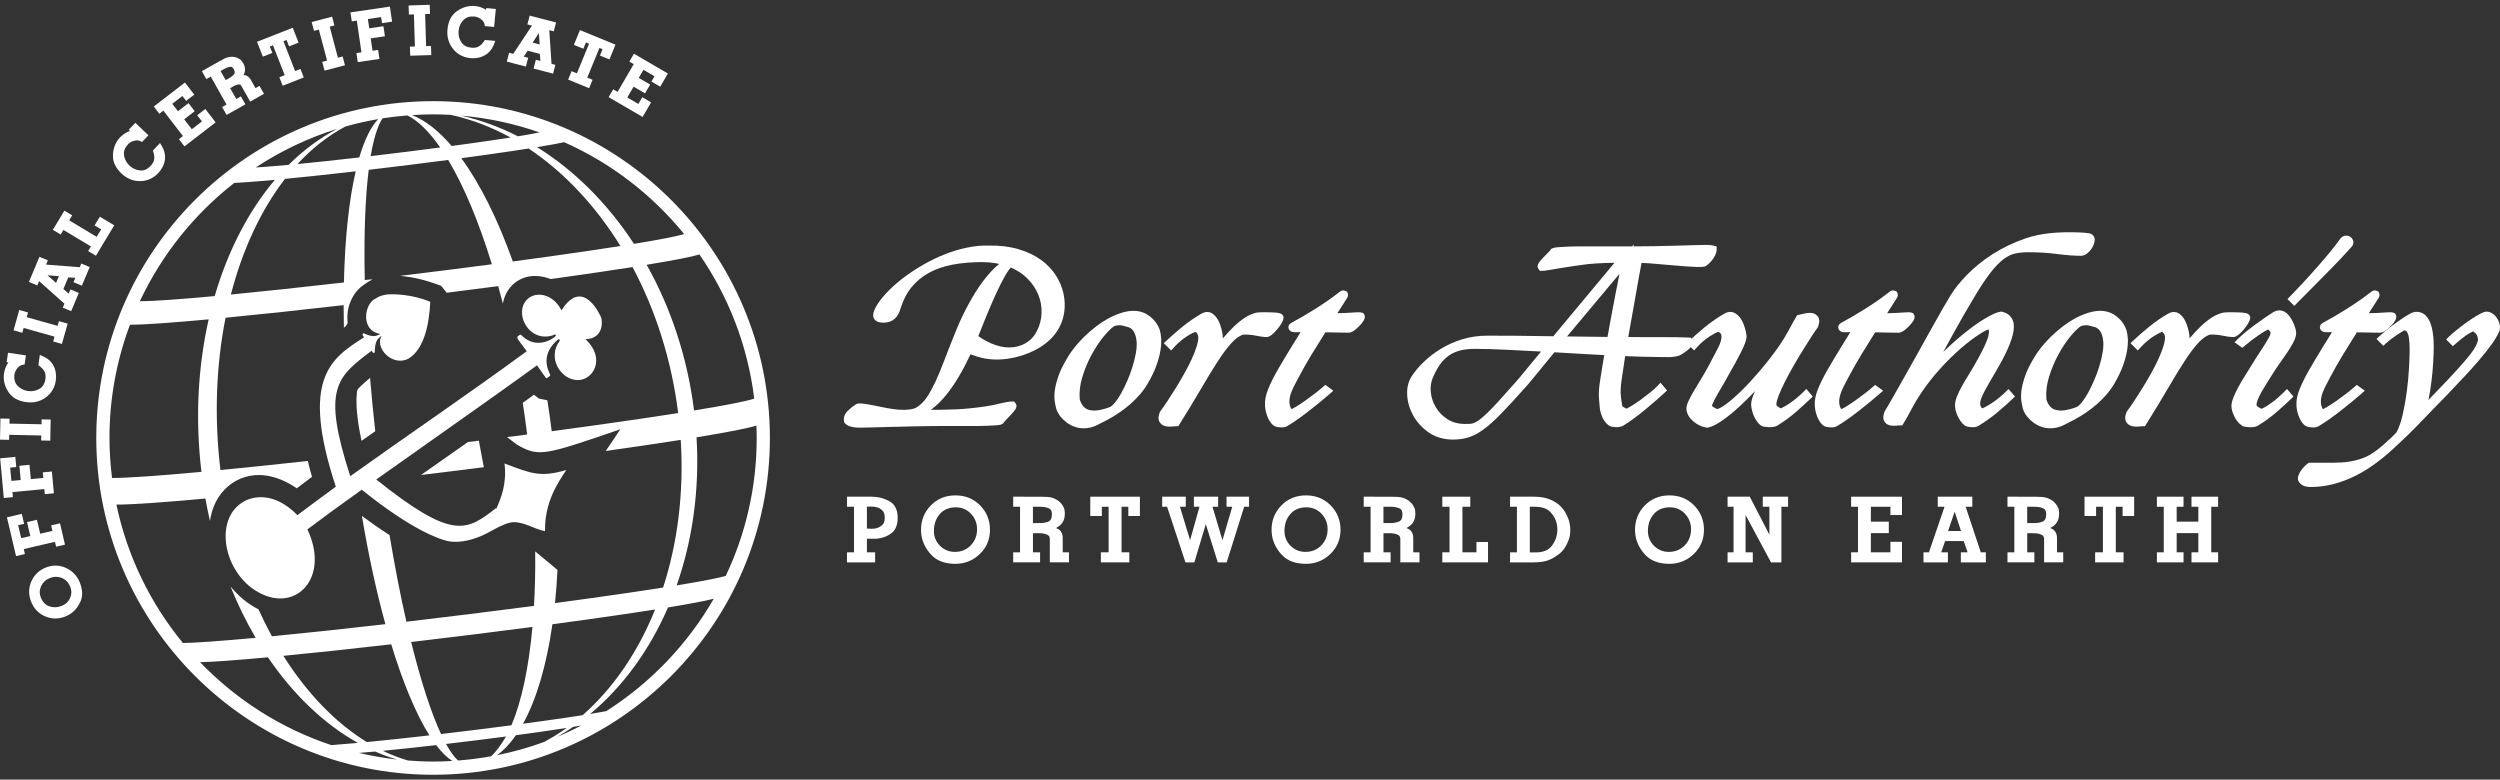
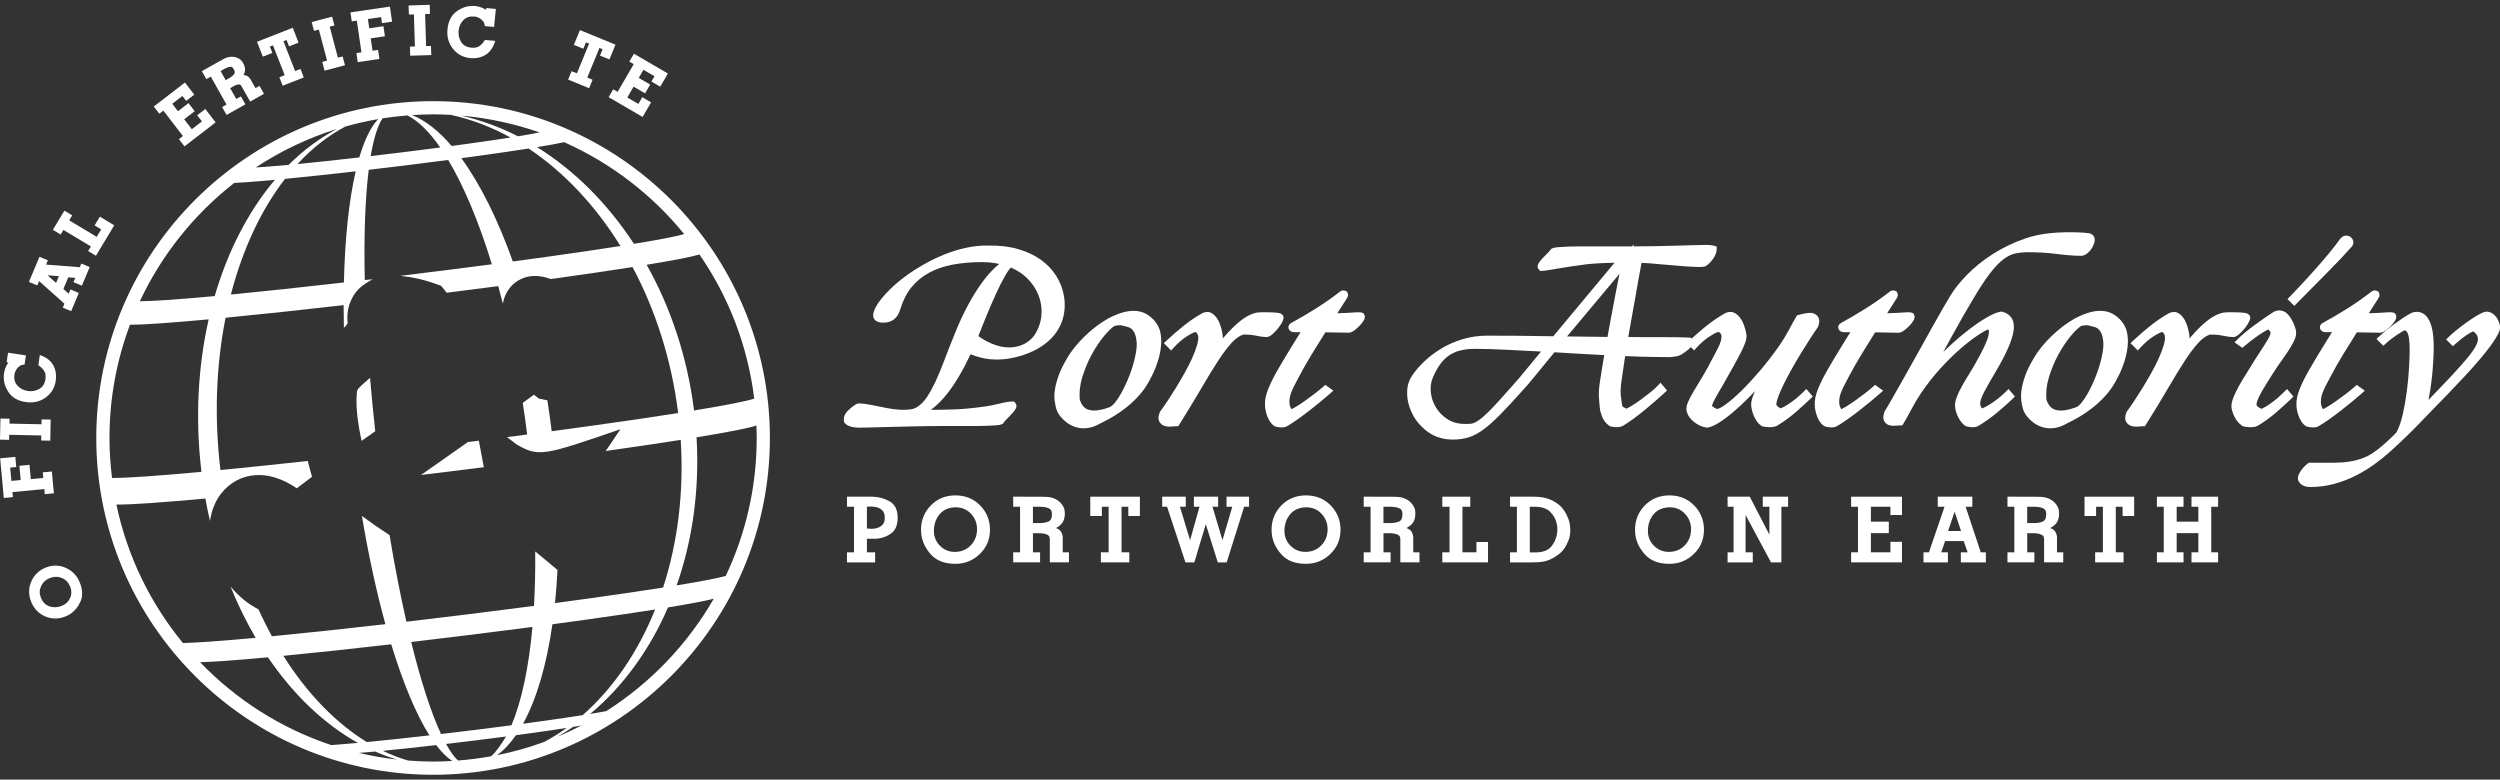
<svg xmlns="http://www.w3.org/2000/svg" width="279" height="87" viewBox="0 0 279 87" fill="none">
  <rect x="0" y="0" width="279" height="87" fill="#333333" stroke="none" />
  <path d="M118.779 34.759C118.865 34.103 118.829 33.423 118.679 32.737C118.529 32.049 118.246 31.375 117.837 30.736C117.43 30.091 116.869 29.507 116.168 28.998C115.476 28.496 114.632 28.095 113.659 27.808C112.692 27.524 111.581 27.384 110.305 27.406C109.539 27.381 108.719 27.468 107.903 27.637C107.097 27.804 106.284 28.047 105.491 28.36C104.7 28.671 103.922 29.042 103.179 29.462C102.434 29.881 101.725 30.337 101.076 30.812C100.419 31.292 99.82 31.799 99.296 32.316C98.763 32.841 98.318 33.364 97.973 33.875C97.623 34.41 97.455 34.822 97.446 35.168C97.44 35.382 97.512 35.569 97.654 35.714C97.847 35.913 98.148 36.009 98.579 36.009C99.094 36.009 99.518 35.866 99.839 35.585C100.15 35.314 100.374 34.909 100.519 34.368C100.812 33.444 101.229 32.651 101.759 32.012C102.289 31.373 102.94 30.843 103.691 30.435C104.447 30.023 105.327 29.721 106.309 29.534C107.309 29.346 108.414 29.25 109.595 29.25C110.112 29.25 110.612 29.291 111.088 29.372C111.234 29.397 111.375 29.425 111.514 29.457C111.238 29.672 110.969 29.92 110.702 30.2C110.188 30.736 109.682 31.379 109.194 32.106C108.708 32.831 108.233 33.648 107.776 34.536C107.323 35.417 106.891 36.378 106.497 37.39C106.074 38.424 105.697 39.38 105.369 40.256C105.046 41.114 104.724 41.89 104.413 42.562C104.099 43.23 103.78 43.813 103.462 44.295C103.158 44.753 102.809 45.117 102.412 45.385C102.192 45.544 101.909 45.647 101.574 45.691C101.189 45.744 100.777 45.753 100.352 45.723C99.907 45.692 99.45 45.632 98.989 45.542C98.508 45.451 98.062 45.361 97.651 45.274C97.228 45.186 96.851 45.12 96.526 45.071C96.147 45.015 95.878 45.011 95.679 45.052L95.535 45.109C95.211 45.314 94.907 45.554 94.635 45.821C94.176 46.264 94.139 46.71 94.189 47.007L94.208 47.121L94.28 47.211C94.563 47.562 95.111 47.727 96.006 47.727C96.131 47.727 96.498 47.719 97.105 47.704L99.362 47.645C100.265 47.621 101.266 47.598 102.364 47.574C103.46 47.551 104.569 47.541 105.69 47.541H109.162C109.52 47.541 109.87 47.532 110.21 47.515C110.548 47.501 110.852 47.484 111.117 47.47C111.455 47.449 111.671 47.407 111.824 47.331L111.939 47.274L112.005 47.165C112.005 47.165 112.058 47.078 112.287 46.843L112.823 46.281C113.023 46.074 113.176 45.887 113.291 45.72C113.453 45.482 113.484 45.264 113.382 45.075L113.179 44.809H112.912C112.728 44.809 112.36 44.84 111.297 45.102C110.568 45.282 109.57 45.436 108.324 45.56C107.773 45.622 107.202 45.661 106.613 45.687C106.018 45.71 105.447 45.725 104.905 45.732C104.544 45.738 104.205 45.737 103.889 45.738C104.547 45.249 105.167 44.632 105.74 43.896C106.622 42.764 107.486 41.298 108.312 39.539C108.676 39.687 109.065 39.812 109.474 39.913C110.718 40.22 112.002 40.179 113.284 39.88C113.979 39.717 114.646 39.484 115.263 39.194C115.897 38.9 116.475 38.527 116.981 38.087C117.497 37.638 117.91 37.119 118.211 36.551C118.502 36.022 118.694 35.418 118.779 34.759ZM110.06 35.314C110.424 34.429 110.785 33.597 111.141 32.813C111.493 32.039 111.842 31.351 112.175 30.768C112.444 30.297 112.655 30.018 112.812 29.856C113.532 30.166 114.149 30.574 114.649 31.071C115.204 31.628 115.619 32.248 115.884 32.912C116.148 33.573 116.267 34.264 116.238 34.965C116.21 35.661 116.037 36.322 115.722 36.937C115.431 37.52 115.023 37.961 114.476 38.287C113.363 38.947 111.985 38.91 110.665 38.343C110.098 38.098 109.601 37.817 109.182 37.505C109.449 36.816 109.741 36.085 110.059 35.315L110.06 35.314Z" fill="white" />
  <path d="M129.589 37.796C129.562 37.41 129.515 37.105 129.437 36.853C129.238 36.26 128.876 35.746 128.362 35.331C127.442 34.581 126.302 34.537 125.08 34.936C124.579 35.101 124.084 35.317 123.61 35.579C123.205 35.806 122.778 36.09 122.342 36.42C121.906 36.75 121.485 37.112 121.086 37.494C120.685 37.88 120.307 38.29 119.962 38.716C119.612 39.149 119.317 39.575 119.094 39.972C118.658 40.701 118.334 41.362 118.133 41.936C117.93 42.512 117.795 43.036 117.729 43.492C117.659 43.958 117.652 44.379 117.704 44.745C117.754 45.082 117.811 45.376 117.888 45.658C117.998 45.97 118.163 46.258 118.372 46.515C118.572 46.759 118.808 46.981 119.072 47.174C119.338 47.372 119.634 47.526 119.952 47.635C120.272 47.744 120.599 47.799 120.925 47.799C121.442 47.799 121.943 47.681 122.419 47.45C122.837 47.244 123.251 47.032 123.663 46.809C124.09 46.579 124.516 46.319 124.926 46.038C125.356 45.747 125.769 45.429 126.153 45.092C126.539 44.755 126.904 44.385 127.237 43.995C127.571 43.603 127.866 43.188 128.113 42.76C128.514 42.069 128.829 41.411 129.047 40.806C129.265 40.202 129.418 39.639 129.5 39.137C129.584 38.636 129.612 38.186 129.589 37.796ZM120.92 45.367C120.737 45.175 120.591 44.883 120.5 44.58C120.428 43.782 120.525 42.942 120.786 42.082C121.059 41.191 121.41 40.348 121.828 39.579C122.248 38.806 122.709 38.114 123.196 37.522C123.644 36.977 124.04 36.593 124.376 36.377C124.738 36.286 125.038 36.274 125.267 36.336L125.906 36.503C126.11 36.572 126.733 36.782 126.848 38.128C126.876 38.508 126.848 38.943 126.76 39.42C126.668 39.918 126.545 40.428 126.386 40.935C126.23 41.445 126.038 41.96 125.817 42.469C125.599 42.976 125.368 43.447 125.134 43.868C124.907 44.279 124.675 44.633 124.443 44.914C124.18 45.232 123.994 45.365 123.919 45.404C123.483 45.578 123.042 45.703 122.606 45.777C122.207 45.84 121.846 45.83 121.523 45.737C121.294 45.68 121.096 45.56 120.92 45.37V45.367Z" fill="white" />
  <path d="M142.022 37.282C142.204 37.128 142.378 36.948 142.543 36.748C142.704 36.553 142.847 36.356 142.976 36.151C143.128 35.908 143.213 35.696 143.238 35.506L143.251 35.405L143.219 35.307C143.106 34.978 142.727 34.929 142.565 34.908C142.374 34.883 142.146 34.867 141.881 34.86C141.367 34.842 140.807 34.832 140.281 34.88C139.84 34.969 139.395 35.154 138.96 35.431C138.551 35.696 138.123 36.039 137.688 36.456C137.288 36.843 136.877 37.284 136.47 37.768C136.47 37.677 136.467 37.586 136.459 37.497C136.441 37.293 136.391 37.02 136.305 36.68C136.219 36.335 136.096 36.013 135.937 35.72C135.762 35.399 135.538 35.148 135.278 34.978C135.038 34.822 134.638 34.698 134.092 35C133.723 35.209 133.353 35.441 132.98 35.699C132.614 35.956 132.262 36.221 131.927 36.49C131.593 36.76 131.281 37.025 130.987 37.288C130.695 37.547 130.439 37.78 130.219 37.985L129.882 38.297L130.699 39.113L131.01 38.77C131.437 38.301 131.899 37.899 132.388 37.578C132.874 37.26 133.197 37.111 133.402 37.042C133.49 37.085 133.555 37.141 133.597 37.209C133.677 37.337 133.721 37.462 133.73 37.581C133.743 37.855 133.687 38.201 133.562 38.612C133.428 39.051 133.241 39.532 133.01 40.043C132.77 40.566 132.493 41.111 132.184 41.659C131.866 42.224 131.545 42.767 131.224 43.293C130.897 43.819 130.583 44.309 130.283 44.766C129.984 45.219 129.719 45.596 129.49 45.903L129.431 46.009C129.318 46.308 129.191 46.745 129.408 47.098C129.558 47.343 129.794 47.505 130.09 47.568C130.233 47.599 130.38 47.615 130.533 47.615C130.623 47.615 130.714 47.609 130.807 47.598C130.988 47.577 131.137 47.567 131.249 47.567H131.493L131.623 47.359C132.552 45.878 133.369 44.532 134.051 43.359C134.737 42.178 135.37 41.142 135.933 40.277C136.485 39.429 137.005 38.742 137.479 38.231C137.894 37.78 138.317 37.481 138.737 37.341C139.274 37.329 139.723 37.368 140.102 37.449C140.552 37.546 140.957 37.605 141.393 37.618C141.593 37.589 141.794 37.483 142.026 37.282H142.022Z" fill="white" />
  <path d="M152.165 34.955L151.976 34.891C151.854 34.852 151.686 34.821 150.781 34.891C150.38 34.922 149.866 34.944 149.248 34.955C149.392 34.729 149.526 34.517 149.656 34.32C149.906 33.935 150.134 33.578 150.343 33.242C150.461 33.043 150.449 32.878 150.42 32.775L150.332 32.553L150.156 32.467C150.056 32.419 149.797 32.336 149.507 32.573C148.679 33.217 147.778 33.844 146.83 34.444C145.87 35.046 144.964 35.577 144.151 36.013C143.662 36.262 143.808 36.658 143.82 36.691C143.882 36.856 144.011 36.979 144.219 37.047C144.31 37.071 144.441 37.082 144.833 37.072C144.933 37.069 145.038 37.066 145.144 37.065C144.808 37.602 144.466 38.156 144.116 38.726C143.615 39.54 143.106 40.394 142.589 41.285C142.175 42.002 141.827 42.696 141.558 43.348C141.268 44.048 141.138 44.681 141.174 45.202C141.174 45.349 141.191 45.523 141.227 45.726C141.261 45.916 141.315 46.115 141.381 46.321C141.453 46.539 141.549 46.75 141.665 46.944C141.794 47.162 141.951 47.346 142.14 47.493C142.278 47.599 142.474 47.654 142.833 47.688C142.908 47.695 142.979 47.698 143.047 47.698C143.3 47.698 143.505 47.648 143.659 47.549C143.997 47.355 144.387 47.103 144.827 46.789C145.263 46.482 145.697 46.156 146.132 45.818C146.563 45.48 146.98 45.148 147.381 44.816C147.784 44.483 148.118 44.201 148.388 43.964L148.802 43.597L147.903 42.952L147.64 43.185C147.381 43.411 147.073 43.663 146.715 43.937C146.354 44.214 145.992 44.479 145.631 44.734C145.272 44.986 144.938 45.205 144.627 45.395C144.406 45.529 144.256 45.608 144.157 45.656C144.107 45.619 144.069 45.569 144.039 45.504C143.961 45.338 143.917 45.168 143.904 45.003C143.877 44.632 143.935 44.249 144.076 43.867C144.232 43.442 144.519 42.853 144.93 42.108C145.388 41.238 145.88 40.372 146.389 39.536C146.864 38.76 147.373 37.942 147.914 37.085L149.676 37.116C150.165 37.125 150.44 37.128 150.504 37.128C150.72 37.128 150.946 37.032 151.209 36.823C151.405 36.67 151.589 36.504 151.757 36.325C151.94 36.136 152.079 35.956 152.185 35.773C152.244 35.669 152.387 35.421 152.277 35.164L152.165 34.952V34.955Z" fill="white" />
  <path d="M201.25 43.746C201.039 43.957 200.815 44.161 200.574 44.365C200.335 44.568 200.092 44.753 199.848 44.924C199.603 45.095 199.369 45.244 199.142 45.372C198.995 45.456 198.861 45.523 198.734 45.575C198.603 45.516 198.481 45.437 198.362 45.335C198.274 45.261 198.232 45.197 198.237 45.135C198.25 44.887 198.338 44.552 198.5 44.136C198.673 43.695 198.899 43.195 199.173 42.656C199.45 42.109 199.756 41.54 200.086 40.954C200.419 40.368 200.755 39.801 201.096 39.252C201.437 38.7 201.761 38.186 202.064 37.712C202.361 37.248 202.618 36.868 202.831 36.578L202.887 36.475C203 36.176 203.127 35.738 202.911 35.385C202.803 35.208 202.588 34.984 202.179 34.93C201.945 34.902 201.674 34.921 201.384 34.984C201.138 35.04 200.921 35.092 200.73 35.139L200.562 35.182L200.468 35.33C200.353 35.51 200.226 35.73 200.088 35.992L199.643 36.819C199.484 37.117 199.307 37.421 199.119 37.734C198.927 38.046 198.733 38.348 198.537 38.63C197.863 39.583 197.151 40.502 196.421 41.361C195.689 42.222 194.985 42.983 194.333 43.622C193.675 44.264 193.08 44.777 192.569 45.148C192.039 45.534 191.757 45.625 191.629 45.644C191.482 45.594 191.33 45.513 191.177 45.404C191.101 45.35 191.064 45.295 191.056 45.252C191.188 44.877 191.431 44.394 191.778 43.815C192.148 43.203 192.575 42.458 193.059 41.581C193.262 41.221 193.47 40.85 193.681 40.467C193.896 40.079 194.09 39.708 194.271 39.353C194.46 38.987 194.61 38.651 194.725 38.351C194.854 38.008 194.918 37.738 194.916 37.489C194.897 37.273 194.841 36.993 194.75 36.662C194.654 36.314 194.521 35.992 194.355 35.706C194.169 35.382 193.932 35.132 193.651 34.962C193.402 34.812 192.991 34.693 192.455 34.993C192.086 35.202 191.715 35.435 191.344 35.693C190.977 35.949 190.625 36.214 190.289 36.483C189.956 36.754 189.643 37.019 189.35 37.282C189.135 37.473 188.958 37.633 188.783 37.795L188.692 37.687L188.449 37.672C188.164 37.656 187.752 37.644 187.215 37.636C186.683 37.629 186.141 37.625 185.593 37.625H183.652C183.053 37.625 182.407 37.62 181.717 37.61C181.819 37.018 181.928 36.404 182.041 35.771C182.19 34.95 182.333 34.141 182.476 33.337L182.884 31.01C182.991 30.408 183.096 29.851 183.196 29.338C183.407 29.338 183.694 29.355 184.063 29.384L186.805 29.617C187.316 29.664 187.795 29.704 188.244 29.735C188.697 29.766 189.092 29.786 189.432 29.794C189.805 29.804 190.07 29.789 190.238 29.748L190.381 29.685C190.55 29.571 190.71 29.436 190.852 29.283C190.996 29.131 191.121 28.975 191.226 28.816C191.341 28.645 191.429 28.474 191.486 28.309C191.55 28.127 191.581 27.975 191.581 27.845V27.513L191.261 27.421C191.123 27.381 190.961 27.357 190.762 27.345C190.597 27.337 190.473 27.333 190.391 27.333C190.121 27.333 189.712 27.342 189.163 27.358L187.197 27.415C186.433 27.439 185.57 27.458 184.605 27.474C183.878 27.486 183.105 27.493 182.29 27.496L182.342 27.258L182.142 27.496C181.924 27.496 181.703 27.496 181.479 27.496H176.25C175.848 27.496 175.447 27.505 175.053 27.52C174.657 27.536 174.3 27.555 173.984 27.58C173.496 27.616 173.316 27.677 173.213 27.729L173.099 27.787L173.032 27.895C173.032 27.895 172.982 27.975 172.758 28.199C172.576 28.38 172.395 28.565 172.214 28.755C172.013 28.963 171.86 29.15 171.745 29.317C171.583 29.555 171.552 29.773 171.654 29.961L171.857 30.228H172.124C172.264 30.228 172.505 30.2 172.845 30.138C173.147 30.085 173.515 30.023 173.948 29.953L175.431 29.72C175.98 29.634 176.565 29.553 177.173 29.478C177.818 29.415 178.488 29.374 179.179 29.35C179.523 29.338 179.858 29.33 180.18 29.324L173.347 37.526C171.837 37.496 170.444 37.48 169.168 37.471C167.834 37.464 166.767 37.46 165.971 37.46C164.998 37.46 164.06 37.597 163.185 37.865C162.319 38.133 161.523 38.486 160.819 38.916C160.118 39.342 159.483 39.826 158.931 40.355C158.38 40.879 157.925 41.414 157.585 41.932C157.188 42.512 157.003 43.219 157.04 44.038C157.074 44.828 157.298 45.605 157.701 46.347C158.106 47.09 158.687 47.729 159.426 48.251C160.186 48.785 161.105 49.056 162.159 49.056C162.776 49.056 163.355 48.975 163.879 48.815C164.409 48.653 164.973 48.355 165.555 47.93C166.117 47.522 166.765 46.942 167.482 46.21C168.199 45.475 169.078 44.525 170.072 43.407C170.258 43.223 170.651 42.762 171.309 41.958L173.471 39.315L176.45 39.489C177.334 39.541 178.197 39.588 179.036 39.629C178.949 40.097 178.875 40.536 178.811 40.947L178.591 42.347C178.525 42.749 178.481 43.097 178.457 43.387C178.432 43.684 178.426 43.96 178.432 44.209C178.44 44.456 178.457 44.684 178.481 44.893C178.506 45.082 178.522 45.288 178.538 45.513C178.557 45.778 178.634 46.087 178.777 46.459C178.93 46.859 179.18 47.201 179.484 47.432C179.615 47.565 179.791 47.606 179.911 47.626C180.017 47.645 180.137 47.657 180.266 47.665C180.414 47.679 180.56 47.67 180.701 47.65C180.862 47.626 180.992 47.59 181.121 47.522C181.479 47.308 181.888 47.034 182.337 46.702C182.79 46.369 183.228 46.026 183.657 45.669C184.081 45.316 184.477 44.979 184.847 44.656C185.216 44.334 185.514 44.069 185.735 43.864L186.042 43.575L185.308 42.712L184.97 43.076C184.783 43.278 184.518 43.515 184.187 43.782C183.842 44.058 183.485 44.331 183.115 44.6C182.751 44.867 182.401 45.102 182.069 45.306C181.81 45.463 181.636 45.557 181.52 45.613C181.396 45.56 181.28 45.498 181.173 45.429C181.089 45.375 181.043 45.31 181.027 45.242C180.996 45.074 180.95 44.74 180.89 44.236C180.832 43.761 180.863 43.123 180.981 42.343L181.367 39.741C181.999 39.766 182.592 39.788 183.149 39.807C184.428 39.85 185.512 39.838 186.098 39.853C186.408 39.867 186.749 39.831 187.07 39.769C187.281 39.745 187.512 39.651 187.779 39.477C187.994 39.336 188.194 39.191 188.378 39.04C188.506 38.937 188.606 38.835 188.693 38.735L189.064 39.106L189.376 38.761C189.8 38.293 190.264 37.891 190.753 37.57C191.167 37.298 191.509 37.118 191.768 37.033C191.871 37.077 191.95 37.131 192 37.196C192.071 37.286 192.108 37.373 192.117 37.467C192.142 37.821 192.017 38.274 191.741 38.815C191.431 39.427 191.074 40.106 190.671 40.851C190.379 41.39 190.086 41.898 189.793 42.374C189.496 42.86 189.228 43.303 188.993 43.702C188.75 44.114 188.556 44.484 188.41 44.811C188.232 45.208 188.169 45.535 188.22 45.839C188.298 46.173 188.443 46.465 188.656 46.709C188.848 46.925 189.055 47.108 189.269 47.251C189.485 47.397 189.706 47.508 189.917 47.582C190.123 47.654 190.307 47.701 190.465 47.722L190.537 47.731L190.607 47.716C191.061 47.625 191.606 47.354 192.273 46.884C192.891 46.448 193.567 45.889 194.284 45.22C194.801 44.739 195.328 44.21 195.861 43.647C195.783 43.821 195.714 43.991 195.651 44.154C195.467 44.634 195.396 45.02 195.437 45.323C195.454 45.465 195.483 45.627 195.529 45.808C195.571 45.992 195.633 46.179 195.713 46.378C195.794 46.575 195.897 46.766 196.022 46.956C196.157 47.161 196.316 47.333 196.446 47.426C196.579 47.566 196.764 47.607 196.928 47.629C197.057 47.648 197.197 47.66 197.346 47.667C197.508 47.676 197.677 47.672 197.833 47.653C198.023 47.629 198.163 47.594 198.303 47.522C199.064 47.062 199.773 46.547 200.412 45.99C201.033 45.448 201.565 44.964 202.006 44.538L202.307 44.25L201.584 43.409L201.247 43.746H201.25ZM160.233 45.445C159.916 44.912 159.728 44.334 159.673 43.725C159.619 43.119 159.704 42.577 159.943 42.057C160.18 41.511 160.448 41.032 160.736 40.633C161.019 40.244 161.346 39.922 161.707 39.673C162.068 39.423 162.484 39.236 162.945 39.118C163.422 38.994 163.976 38.932 164.59 38.932C165.571 38.932 166.792 38.968 168.217 39.037C169.405 39.094 170.66 39.159 171.982 39.233C171.404 39.92 170.884 40.552 170.421 41.125C169.825 41.867 169.344 42.44 168.981 42.83C168.298 43.606 167.712 44.264 167.222 44.8C166.739 45.329 166.32 45.762 165.968 46.101C165.628 46.426 165.335 46.678 165.104 46.846C164.882 47.005 164.683 47.123 164.511 47.193C164.357 47.26 164.213 47.295 164.081 47.299C163.899 47.307 163.702 47.311 163.49 47.311C162.738 47.311 162.084 47.135 161.542 46.785C160.988 46.428 160.548 45.977 160.233 45.445ZM180.718 30.639C180.576 31.341 180.428 32.098 180.271 32.91C180.115 33.721 179.955 34.565 179.791 35.438C179.651 36.181 179.522 36.902 179.398 37.601L174.882 37.547L180.734 30.556C180.728 30.584 180.723 30.611 180.718 30.64V30.639Z" fill="white" />
  <path d="M208.995 43.189C208.736 43.415 208.428 43.667 208.071 43.941C207.71 44.218 207.348 44.483 206.987 44.738C206.628 44.99 206.293 45.209 205.983 45.399C205.762 45.533 205.611 45.612 205.513 45.66C205.463 45.623 205.424 45.573 205.395 45.508C205.317 45.342 205.273 45.172 205.26 45.007C205.233 44.636 205.29 44.253 205.432 43.87C205.588 43.446 205.875 42.857 206.286 42.112C206.744 41.242 207.236 40.376 207.745 39.54C208.219 38.764 208.729 37.946 209.269 37.089L211.032 37.12C211.521 37.129 211.796 37.132 211.86 37.132C212.076 37.132 212.301 37.036 212.565 36.827C212.761 36.674 212.945 36.508 213.113 36.329C213.295 36.139 213.435 35.96 213.541 35.777C213.6 35.673 213.743 35.425 213.632 35.168L213.521 34.956L213.332 34.892C213.21 34.852 213.041 34.822 212.136 34.892C211.736 34.923 211.222 34.945 210.603 34.956C210.748 34.73 210.882 34.518 211.011 34.321C211.262 33.937 211.49 33.579 211.699 33.243C211.817 33.044 211.805 32.879 211.776 32.776L211.687 32.554L211.512 32.468C211.412 32.42 211.153 32.337 210.863 32.574C210.035 33.218 209.134 33.845 208.185 34.444C207.225 35.047 206.32 35.578 205.507 36.014C205.018 36.263 205.164 36.659 205.176 36.692C205.237 36.857 205.367 36.98 205.575 37.048C205.666 37.072 205.798 37.083 206.189 37.073C206.289 37.07 206.393 37.067 206.499 37.066C206.164 37.603 205.822 38.157 205.472 38.727C204.971 39.541 204.461 40.395 203.944 41.286C203.531 42.003 203.183 42.697 202.914 43.349C202.624 44.049 202.494 44.682 202.529 45.203C202.529 45.35 202.547 45.524 202.582 45.727C202.616 45.917 202.671 46.116 202.737 46.322C202.809 46.54 202.905 46.751 203.021 46.945C203.149 47.163 203.307 47.347 203.495 47.494C203.634 47.6 203.83 47.655 204.189 47.689C204.264 47.696 204.335 47.699 204.402 47.699C204.656 47.699 204.86 47.649 205.015 47.55C205.352 47.356 205.743 47.104 206.183 46.791C206.619 46.483 207.053 46.157 207.487 45.819C207.919 45.481 208.336 45.149 208.736 44.817C209.14 44.484 209.474 44.202 209.743 43.965L210.157 43.598L209.259 42.953L208.995 43.186V43.189Z" fill="white" />
  <path d="M220.128 33.498C220.865 32.24 221.52 31.236 222.075 30.515C222.616 29.811 223.127 29.276 223.59 28.927C224.035 28.594 224.472 28.381 224.891 28.292C225.347 28.198 225.842 28.148 226.368 28.148C227.474 28.148 228.546 28.214 229.55 28.345C230.585 28.479 231.498 28.547 232.262 28.547C232.517 28.547 232.775 28.429 233.027 28.198C233.236 28.01 233.408 27.79 233.54 27.544C233.68 27.285 233.755 27.033 233.769 26.792C233.785 26.399 233.536 26.101 233.13 26.032C232.826 25.982 232.405 25.948 231.876 25.933C229.785 25.87 227.806 25.992 226.022 26.614C224.696 27.073 223.468 27.664 222.373 28.365C221.284 29.066 220.324 29.839 219.522 30.665C218.724 31.486 218.096 32.273 217.663 32.993C217.475 33.292 217.191 33.773 216.811 34.436C216.437 35.091 216.011 35.845 215.535 36.696C215.06 37.546 214.559 38.446 214.036 39.388C213.515 40.331 213.013 41.224 212.531 42.073L211.231 44.367C210.856 45.035 210.568 45.521 210.327 45.912C210.152 46.371 210.131 46.707 210.262 46.969C210.392 47.228 210.614 47.402 210.907 47.471C211.124 47.521 211.361 47.534 211.61 47.502C211.791 47.481 211.939 47.471 212.051 47.471H212.297L212.427 47.261C212.682 46.848 212.983 46.309 213.331 45.644C213.665 45.006 214.035 44.392 214.428 43.815C215.064 42.874 215.775 41.97 216.541 41.127C217.303 40.291 218.061 39.544 218.796 38.907C219.529 38.273 220.209 37.751 220.82 37.352C221.321 37.023 221.667 36.848 221.904 36.757C221.92 36.788 221.935 36.825 221.946 36.861C221.963 36.914 221.993 37.076 221.912 37.447C221.841 37.763 221.683 38.184 221.44 38.699C221.186 39.239 220.818 39.93 220.346 40.753C220.146 41.105 219.922 41.478 219.678 41.87C219.423 42.273 219.187 42.673 218.965 43.07C218.737 43.475 218.548 43.868 218.403 44.233C218.236 44.648 218.164 45 218.185 45.274C218.185 45.436 218.208 45.611 218.254 45.809C218.298 45.998 218.366 46.191 218.458 46.395C218.548 46.586 218.651 46.773 218.772 46.954C218.906 47.157 219.065 47.331 219.252 47.475C219.391 47.579 219.594 47.635 219.956 47.667C220.028 47.673 220.096 47.677 220.162 47.677C220.423 47.677 220.632 47.626 220.798 47.524C221.563 47.063 222.281 46.549 222.935 45.998C223.58 45.457 224.131 44.966 224.571 44.541L224.871 44.252L224.148 43.411L223.811 43.748C223.602 43.958 223.375 44.161 223.129 44.362C222.882 44.566 222.632 44.751 222.377 44.924C222.125 45.094 221.885 45.243 221.651 45.37C221.499 45.455 221.361 45.523 221.233 45.574C221.141 45.523 221.112 45.471 221.1 45.451C221.033 45.337 220.996 45.215 220.985 45.086C220.974 44.926 221.01 44.736 221.088 44.514C221.183 44.251 221.311 43.966 221.474 43.659C221.642 43.338 221.831 43 222.037 42.647L222.679 41.548C223.306 40.488 223.77 39.608 224.097 38.858C224.434 38.079 224.637 37.446 224.714 36.92C224.801 36.333 224.727 35.853 224.496 35.496C224.262 35.13 223.901 34.892 223.423 34.789L223.34 34.77L223.256 34.785C222.82 34.857 222.249 35.109 221.51 35.555C220.809 35.975 220.041 36.523 219.226 37.181C218.46 37.796 217.669 38.499 216.873 39.266C217.217 38.637 217.553 38.026 217.878 37.433C218.726 35.885 219.483 34.566 220.128 33.502V33.498Z" fill="white" />
  <path d="M237.466 37.796C237.44 37.41 237.393 37.105 237.315 36.853C237.116 36.26 236.754 35.746 236.24 35.331C235.319 34.581 234.182 34.537 232.957 34.936C232.457 35.101 231.962 35.317 231.488 35.579C231.083 35.806 230.656 36.09 230.22 36.42C229.784 36.75 229.363 37.112 228.964 37.494C228.563 37.88 228.185 38.29 227.84 38.716C227.49 39.149 227.195 39.575 226.971 39.972C226.535 40.701 226.211 41.362 226.011 41.936C225.808 42.512 225.672 43.036 225.606 43.492C225.537 43.958 225.53 44.379 225.581 44.745C225.631 45.082 225.689 45.376 225.765 45.658C225.876 45.97 226.041 46.258 226.25 46.515C226.45 46.759 226.686 46.981 226.949 47.174C227.216 47.372 227.512 47.526 227.83 47.635C228.149 47.744 228.476 47.799 228.803 47.799C229.32 47.799 229.821 47.681 230.296 47.45C230.715 47.244 231.128 47.032 231.541 46.809C231.968 46.579 232.393 46.319 232.804 46.038C233.234 45.747 233.646 45.429 234.031 45.092C234.417 44.755 234.782 44.385 235.115 43.995C235.449 43.603 235.743 43.188 235.991 42.76C236.391 42.069 236.706 41.411 236.924 40.806C237.142 40.202 237.295 39.639 237.378 39.137C237.462 38.636 237.49 38.186 237.466 37.796ZM228.799 45.367C228.616 45.175 228.47 44.883 228.379 44.58C228.307 43.782 228.404 42.942 228.665 42.082C228.939 41.191 229.289 40.348 229.707 39.579C230.127 38.806 230.588 38.114 231.075 37.522C231.523 36.977 231.919 36.593 232.255 36.377C232.617 36.286 232.919 36.274 233.146 36.336L233.785 36.503C233.99 36.572 234.612 36.782 234.727 38.128C234.755 38.508 234.727 38.943 234.639 39.42C234.548 39.918 234.424 40.428 234.265 40.935C234.109 41.445 233.917 41.96 233.696 42.469C233.479 42.976 233.247 43.447 233.013 43.868C232.786 44.279 232.554 44.633 232.323 44.914C232.059 45.232 231.873 45.365 231.798 45.404C231.362 45.578 230.921 45.703 230.485 45.777C230.086 45.84 229.725 45.83 229.402 45.737C229.173 45.68 228.975 45.56 228.799 45.37V45.367Z" fill="white" />
  <path d="M249.904 37.282C250.087 37.128 250.261 36.948 250.426 36.748C250.586 36.553 250.729 36.356 250.858 36.151C251.01 35.908 251.096 35.696 251.121 35.506L251.134 35.405L251.101 35.307C250.988 34.978 250.61 34.929 250.448 34.908C250.256 34.883 250.028 34.867 249.763 34.86C249.249 34.842 248.689 34.832 248.164 34.88C247.722 34.969 247.277 35.154 246.843 35.431C246.433 35.696 246.005 36.039 245.57 36.456C245.17 36.843 244.759 37.284 244.353 37.768C244.353 37.677 244.35 37.586 244.341 37.497C244.323 37.293 244.273 37.02 244.188 36.68C244.101 36.335 243.979 36.013 243.82 35.72C243.644 35.399 243.421 35.148 243.16 34.978C242.92 34.822 242.521 34.698 241.974 35C241.605 35.209 241.235 35.441 240.863 35.699C240.496 35.956 240.144 36.221 239.81 36.49C239.476 36.76 239.163 37.025 238.869 37.288C238.577 37.547 238.321 37.78 238.102 37.985L237.764 38.297L238.582 39.113L238.892 38.77C239.319 38.301 239.782 37.899 240.271 37.578C240.757 37.26 241.079 37.111 241.284 37.042C241.372 37.085 241.437 37.141 241.48 37.209C241.559 37.337 241.603 37.462 241.612 37.581C241.625 37.855 241.57 38.201 241.444 38.612C241.31 39.051 241.123 39.532 240.892 40.043C240.652 40.566 240.375 41.111 240.066 41.659C239.748 42.224 239.427 42.767 239.106 43.293C238.779 43.819 238.465 44.309 238.165 44.766C237.866 45.219 237.601 45.596 237.373 45.903L237.314 46.009C237.2 46.308 237.074 46.745 237.29 47.098C237.44 47.343 237.676 47.505 237.972 47.568C238.115 47.599 238.262 47.615 238.415 47.615C238.505 47.615 238.596 47.609 238.689 47.598C238.87 47.577 239.019 47.567 239.131 47.567H239.375L239.505 47.359C240.434 45.878 241.251 44.532 241.933 43.359C242.619 42.178 243.253 41.142 243.815 40.277C244.367 39.429 244.887 38.742 245.361 38.231C245.777 37.78 246.199 37.481 246.619 37.341C247.155 37.329 247.606 37.368 247.984 37.449C248.435 37.546 248.84 37.605 249.275 37.618C249.476 37.589 249.676 37.483 249.909 37.282H249.904Z" fill="white" />
  <path d="M256.357 33.819C257.526 32.634 258.648 31.5 259.723 30.416C260.799 29.332 261.705 28.376 262.39 27.599C262.656 27.334 262.653 27.07 262.628 26.939C262.594 26.748 262.493 26.583 262.337 26.458C262.184 26.338 262 26.29 261.771 26.297C261.618 26.31 261.393 26.375 261.179 26.634C260.888 27.048 260.539 27.505 260.134 28.001C259.723 28.505 259.275 29.035 258.785 29.593C258.298 30.152 257.781 30.727 257.237 31.316C256.695 31.905 256.145 32.488 255.587 33.062L255.283 33.374L256.045 34.137L256.358 33.82L256.357 33.819Z" fill="white" />
  <path d="M252.356 43.786C252.54 43.464 252.744 43.127 252.966 42.773L253.658 41.672C253.857 41.352 254.098 40.993 254.378 40.597C254.668 40.19 254.948 39.788 255.215 39.397C255.49 38.993 255.723 38.609 255.917 38.245C256.141 37.824 256.251 37.47 256.251 37.161C256.251 36.97 256.209 36.755 256.122 36.504C256.045 36.283 255.952 36.061 255.842 35.842C255.727 35.611 255.592 35.397 255.44 35.212C255.263 34.993 255.07 34.836 254.864 34.745C254.48 34.58 254.078 34.612 253.679 34.846C253.378 35.036 253.044 35.259 252.68 35.512C252.317 35.765 251.956 36.024 251.595 36.291C251.228 36.56 250.882 36.831 250.557 37.101C250.224 37.378 249.953 37.621 249.743 37.831L249.373 38.201L250.243 38.819L250.507 38.595C250.72 38.413 250.962 38.218 251.224 38.014C251.492 37.808 251.757 37.615 252.024 37.432C252.289 37.251 252.534 37.093 252.769 36.958C252.91 36.876 253.028 36.814 253.121 36.769C253.165 36.8 253.227 36.855 253.305 36.949C253.425 37.098 253.405 37.172 253.393 37.216C253.356 37.369 253.283 37.541 253.178 37.731C253.057 37.95 252.906 38.205 252.723 38.494C252.537 38.787 252.322 39.12 252.074 39.491C251.822 39.869 251.539 40.318 251.224 40.838C251.006 41.196 250.77 41.574 250.516 41.976C250.252 42.392 250.012 42.8 249.798 43.197C249.579 43.601 249.395 43.991 249.251 44.353C249.084 44.768 249.012 45.12 249.033 45.422C249.052 45.712 249.152 46.051 249.342 46.457C249.535 46.874 249.813 47.22 250.119 47.438C250.253 47.572 250.435 47.612 250.595 47.634C250.722 47.652 250.865 47.665 251.012 47.672C251.069 47.675 251.125 47.677 251.18 47.677C251.287 47.677 251.393 47.671 251.493 47.658C251.675 47.634 251.81 47.597 251.947 47.526C252.71 47.067 253.418 46.552 254.056 45.996C254.679 45.453 255.21 44.969 255.652 44.543L255.949 44.255L255.231 43.411L254.894 43.749C254.68 43.961 254.453 44.173 254.215 44.384C253.975 44.592 253.738 44.783 253.496 44.955C253.258 45.128 253.028 45.281 252.804 45.415C252.654 45.505 252.518 45.574 252.398 45.627C252.256 45.568 252.121 45.493 251.987 45.399C251.841 45.296 251.835 45.223 251.834 45.204C251.822 45.051 251.862 44.863 251.944 44.646C252.046 44.384 252.187 44.097 252.361 43.792L252.356 43.786Z" fill="white" />
  <path d="M256.777 46.947C256.905 47.165 257.063 47.349 257.251 47.496C257.39 47.602 257.586 47.657 257.945 47.691C258.02 47.698 258.091 47.701 258.158 47.701C258.412 47.701 258.616 47.651 258.771 47.552C259.108 47.358 259.498 47.106 259.939 46.792C260.375 46.485 260.809 46.159 261.243 45.821C261.675 45.483 262.093 45.151 262.494 44.819C262.896 44.486 263.231 44.204 263.499 43.967L263.913 43.6L263.015 42.955L262.751 43.188C262.492 43.414 262.184 43.666 261.826 43.94C261.466 44.217 261.103 44.482 260.743 44.737C260.383 44.989 260.049 45.208 259.738 45.398C259.518 45.532 259.367 45.611 259.269 45.659C259.219 45.622 259.18 45.572 259.151 45.507C259.073 45.34 259.029 45.171 259.015 45.006C258.989 44.635 259.046 44.252 259.188 43.869C259.344 43.445 259.631 42.856 260.042 42.111C260.5 41.241 260.992 40.375 261.501 39.539C261.975 38.763 262.485 37.945 263.025 37.088L264.788 37.119C265.277 37.128 265.552 37.131 265.615 37.131C265.832 37.131 266.057 37.035 266.321 36.826C266.517 36.673 266.701 36.507 266.869 36.328C267.051 36.139 267.191 35.959 267.297 35.776C267.356 35.672 267.499 35.424 267.388 35.167L267.276 34.955L267.088 34.891C266.967 34.852 266.795 34.821 265.892 34.891C265.492 34.922 264.978 34.944 264.359 34.955C264.504 34.729 264.638 34.517 264.767 34.32C265.018 33.935 265.246 33.578 265.455 33.242C265.573 33.043 265.561 32.878 265.531 32.775L265.443 32.553L265.268 32.467C265.168 32.419 264.909 32.336 264.618 32.573C263.791 33.217 262.89 33.844 261.941 34.444C260.981 35.046 260.076 35.577 259.263 36.013C258.774 36.262 258.92 36.658 258.931 36.691C258.993 36.856 259.123 36.979 259.331 37.047C259.423 37.071 259.556 37.082 259.945 37.072C260.045 37.069 260.149 37.066 260.255 37.065C259.92 37.602 259.578 38.156 259.227 38.726C258.727 39.54 258.217 40.394 257.7 41.285C257.287 42.002 256.939 42.696 256.67 43.348C256.379 44.048 256.25 44.681 256.285 45.202C256.285 45.349 256.303 45.523 256.338 45.726C256.372 45.916 256.427 46.115 256.493 46.321C256.565 46.539 256.661 46.75 256.777 46.944V46.947Z" fill="white" />
  <path d="M278.927 36.07C278.849 35.817 278.735 35.59 278.59 35.398C278.435 35.188 278.251 35.027 278.043 34.92C277.808 34.796 277.588 34.751 277.319 34.796C277.035 34.886 276.699 35.049 276.297 35.297C275.92 35.528 275.54 35.786 275.157 36.064C274.776 36.341 274.419 36.615 274.086 36.886C273.745 37.163 273.483 37.392 273.305 37.572L272.994 37.883L273.736 38.634L274.05 38.357C275.02 37.497 275.634 37.132 276.004 36.981C276.108 37.045 276.216 37.138 276.323 37.263C276.457 37.416 276.532 37.647 276.544 37.894C276.516 38.215 276.297 38.822 275.406 39.893C274.639 40.813 273.586 41.969 272.269 43.331L271.019 44.628C271.152 43.975 271.264 43.274 271.353 42.545C271.442 41.835 271.504 41.136 271.543 40.448C271.582 39.759 271.602 39.17 271.602 38.679C271.602 37.005 271.327 35.89 270.772 35.281C270.633 35.12 270.464 34.996 270.265 34.914C269.965 34.79 269.701 34.758 269.34 34.848C269.202 34.883 269.08 34.936 268.984 34.995C268.692 35.155 268.389 35.341 268.075 35.552C267.765 35.759 267.458 35.973 267.157 36.197C266.853 36.419 266.562 36.647 266.283 36.878C266.004 37.111 265.761 37.322 265.553 37.513L265.216 37.824L265.976 38.591L266.289 38.305C266.467 38.142 266.665 37.978 266.878 37.816C267.095 37.651 267.307 37.5 267.513 37.363C267.716 37.227 267.899 37.111 268.065 37.014C268.167 36.953 268.249 36.906 268.311 36.875C268.488 36.88 268.542 36.942 268.548 36.946C268.7 37.133 268.797 37.392 268.838 37.719C268.891 38.114 268.918 38.531 268.918 38.961C268.918 39.501 268.894 40.19 268.849 41.029C268.803 41.864 268.72 42.745 268.606 43.64C268.489 44.54 268.335 45.421 268.146 46.253C267.966 47.042 267.734 47.712 267.454 48.245C267.27 48.441 267.086 48.628 266.903 48.805C266.703 48.996 266.404 49.269 266.005 49.623C265.612 49.968 265.219 50.276 264.833 50.535C264.462 50.787 264.052 50.994 263.618 51.153C263.185 51.312 262.699 51.435 262.172 51.517C261.64 51.6 261.044 51.641 260.403 51.641H257.66L257.542 51.729C257.396 51.837 257.256 51.965 257.121 52.111C256.988 52.252 256.871 52.401 256.76 52.564C256.651 52.729 256.564 52.894 256.504 53.054C256.386 53.373 256.458 53.599 256.532 53.723C256.66 53.956 256.866 54.129 257.125 54.228C257.34 54.311 257.578 54.35 257.831 54.35C258.738 54.35 259.629 54.236 260.473 54.009C261.31 53.782 262.114 53.477 262.86 53.099C263.603 52.725 264.31 52.295 264.968 51.823C265.621 51.352 266.217 50.872 266.735 50.401C268.039 49.223 269.196 48.107 270.174 47.08C271.155 46.052 272.119 45.056 273.075 44.087C273.717 43.415 274.338 42.757 274.948 42.106C275.56 41.455 276.124 40.829 276.634 40.233C277.152 39.629 277.607 39.056 277.989 38.535C278.386 37.993 278.696 37.484 278.934 36.958C279.022 36.656 279.021 36.358 278.934 36.074L278.927 36.07Z" fill="white" />
  <path d="M7.341 63.37C6.609 63.045 5.851 63.039 5.088 63.347C4.343 63.652 3.804 64.176 3.488 64.908C3.171 65.635 3.172 66.401 3.488 67.183C3.809 67.957 4.343 68.502 5.078 68.804C5.44 68.953 5.807 69.025 6.177 69.025C6.555 69.025 6.935 68.947 7.313 68.794C7.388 68.763 7.466 68.728 7.542 68.689C7.611 68.653 7.681 68.614 7.757 68.572C8.275 68.254 8.681 67.781 8.966 67.167C9.256 66.537 9.232 65.8 8.893 64.975C8.592 64.239 8.069 63.7 7.338 63.372L7.341 63.37ZM7.83 66.716C7.655 67.134 7.363 67.421 6.938 67.595C6.456 67.794 5.984 67.822 5.533 67.676C5.09 67.528 4.772 67.214 4.566 66.713C4.384 66.27 4.39 65.849 4.583 65.425C4.775 65.001 5.084 64.706 5.527 64.523C5.99 64.332 6.447 64.325 6.886 64.5C7.328 64.674 7.639 64.99 7.835 65.466C8.008 65.891 8.007 66.301 7.835 66.718L7.83 66.716Z" fill="white" />
-   <path d="M6.134 60.463L6.263 61.013L7.251 60.781L6.699 58.403L5.707 58.634L5.851 59.245L4.486 59.563L4.121 58.008L3.018 58.264L3.383 59.822L2.366 60.059L2.025 58.612L2.692 58.456L2.432 57.345L0.774 57.734L1.756 61.917L1.791 62.06L2.779 61.832L2.653 61.277L6.134 60.463Z" fill="white" />
  <path d="M1.385 54.915L4.948 54.582L5 55.149L6.013 55.052L5.789 52.62L4.776 52.713L4.833 53.336L3.44 53.466L3.29 51.875L2.165 51.981L2.311 53.572L1.271 53.667L1.134 52.184L1.813 52.123L1.71 50.986L0.017 51.146L0.411 55.426L0.425 55.574L1.438 55.479L1.385 54.915Z" fill="white" />
  <path d="M1.028 48.525L4.606 48.599L4.594 49.158L5.61 49.178L5.656 46.823L4.643 46.805L4.633 47.349L1.056 47.275L1.068 46.729L0.05 46.706L0 49.063L1.016 49.086L1.028 48.525Z" fill="white" />
  <path d="M2.894 44.87C3.066 44.896 3.232 44.908 3.397 44.908C4.02 44.908 4.588 44.727 5.089 44.367C5.725 43.908 6.107 43.275 6.224 42.483C6.314 41.877 6.23 41.319 5.977 40.828C5.722 40.324 5.266 39.938 4.618 39.682L4.443 39.613L4.285 40.761L4.359 40.813C4.613 40.991 4.808 41.196 4.949 41.434C5.082 41.661 5.12 41.95 5.068 42.313C4.99 42.829 4.768 43.187 4.387 43.404C3.995 43.628 3.577 43.7 3.107 43.636C2.637 43.565 2.246 43.363 1.945 43.035C1.649 42.711 1.54 42.307 1.614 41.777C1.623 41.751 1.626 41.727 1.627 41.708C1.652 41.599 1.692 41.487 1.752 41.369C1.811 41.258 1.879 41.154 1.961 41.06C2.05 40.959 2.151 40.872 2.265 40.807C2.374 40.744 2.494 40.707 2.623 40.696L2.739 40.688L2.894 39.661L0.897 39.364L0.742 40.42L0.944 40.45C0.931 40.467 0.92 40.481 0.91 40.498C0.842 40.587 0.783 40.685 0.724 40.803C0.638 40.967 0.571 41.14 0.526 41.31C0.484 41.471 0.459 41.578 0.451 41.629C0.442 41.679 0.437 41.727 0.433 41.779L0.417 42.016C0.403 42.639 0.593 43.24 0.979 43.802C1.372 44.384 2.016 44.745 2.895 44.874L2.894 44.87Z" fill="white" />
-   <path d="M2.641 36.6L6.085 37.57L5.935 38.109L6.909 38.383L7.554 36.117L6.573 35.84L6.426 36.367L2.981 35.397L3.129 34.87L2.149 34.596L1.512 36.865L2.488 37.137L2.641 36.6Z" fill="white" />
  <path d="M8.903 29.82L5.142 29.53L5.343 29.053L4.404 28.66L3.226 31.462L4.165 31.854L4.367 31.372L7.189 33.892L7.006 34.332L7.942 34.724L8.795 32.696L7.86 32.301L7.658 32.776L7.075 32.25L7.617 30.954L8.402 31.006L8.2 31.488L9.137 31.882L10.01 29.804L9.075 29.411L8.903 29.82ZM6.573 30.82L6.256 31.571L5.299 30.721L6.573 30.82Z" fill="white" />
  <path d="M10.557 25.159L11.291 25.598L10.79 26.431L7.723 24.591L8.057 24.032L7.184 23.511L5.898 25.649L6.77 26.171L7.078 25.661L10.146 27.505L9.836 28.016L10.706 28.541L12.749 25.144L11.146 24.183L10.557 25.159Z" fill="white" />
-   <path d="M17.855 15.963L17.061 16.806L17.091 16.891C17.195 17.186 17.235 17.464 17.21 17.739C17.189 17.997 17.052 18.261 16.799 18.523C16.447 18.895 16.058 19.072 15.617 19.02C15.165 18.976 14.779 18.795 14.436 18.467C14.093 18.137 13.891 17.747 13.839 17.305C13.782 16.871 13.928 16.477 14.306 16.08C14.325 16.064 14.34 16.047 14.353 16.031C14.445 15.953 14.542 15.888 14.646 15.832C14.757 15.774 14.872 15.732 14.995 15.704C15.119 15.671 15.244 15.66 15.386 15.672C15.511 15.684 15.629 15.723 15.745 15.791L15.845 15.85L16.562 15.101L15.107 13.706L14.368 14.475L14.515 14.615C14.493 14.622 14.473 14.628 14.45 14.635C14.341 14.677 14.234 14.722 14.128 14.777C13.963 14.865 13.81 14.965 13.676 15.075C13.549 15.182 13.464 15.257 13.424 15.298C13.383 15.342 13.34 15.389 13.294 15.445C13.267 15.479 13.239 15.514 13.211 15.547L13.178 15.585C12.812 16.084 12.617 16.684 12.602 17.368C12.586 18.068 12.904 18.735 13.545 19.35C14.138 19.923 14.835 20.213 15.611 20.213H15.624C16.405 20.209 17.085 19.914 17.645 19.334C18.064 18.894 18.319 18.392 18.4 17.84C18.484 17.281 18.334 16.704 17.955 16.12L17.854 15.963H17.855Z" fill="white" />
  <path d="M22.006 12.86L22.539 13.55L21.407 14.42L20.554 13.313L21.728 12.409L21.036 11.509L19.862 12.412L19.223 11.583L20.354 10.711L20.774 11.254L21.679 10.562L20.64 9.21L17.281 11.796L17.163 11.886L17.783 12.692L18.232 12.347L20.415 15.182L19.967 15.529L20.585 16.336L23.946 13.749L24.064 13.659L22.915 12.164L22.006 12.86Z" fill="white" />
  <path d="M28.513 9.837L28.002 8.927C27.989 8.905 27.974 8.882 27.957 8.853C27.938 8.816 27.915 8.782 27.895 8.756C27.796 8.619 27.668 8.514 27.513 8.445C27.421 8.399 27.306 8.369 27.176 8.383C27.267 8.214 27.322 8.046 27.343 7.877C27.372 7.615 27.303 7.333 27.134 7.037C27.111 6.996 27.058 6.92 26.98 6.811C26.889 6.688 26.764 6.59 26.624 6.525C26.602 6.507 26.583 6.498 26.561 6.488L26.509 6.466C26.344 6.389 26.176 6.348 26.016 6.338C25.861 6.329 25.717 6.335 25.571 6.36C25.396 6.391 25.231 6.445 25.078 6.52C24.938 6.594 24.822 6.654 24.726 6.709L24.686 6.731L24.729 6.871L24.645 6.749L22.529 7.94L23.026 8.828L23.521 8.548L25.28 11.666L24.785 11.944L25.287 12.827L27.385 11.645L26.883 10.757L26.371 11.049L25.686 9.838L26.057 9.626C26.092 9.605 26.128 9.589 26.171 9.567C26.206 9.548 26.241 9.533 26.282 9.516C26.421 9.454 26.553 9.423 26.689 9.42C26.749 9.426 26.843 9.436 26.933 9.589L27.92 11.339L29.46 10.471L28.958 9.583L28.509 9.838L28.513 9.837ZM25.187 8.943L24.615 7.93L24.936 7.749C24.96 7.734 24.985 7.719 25.012 7.706L25.062 7.675C25.101 7.653 25.146 7.631 25.203 7.606C25.38 7.516 25.555 7.464 25.727 7.453C25.804 7.435 25.941 7.461 26.072 7.696C26.287 8.078 26.166 8.232 26.129 8.279C25.982 8.455 25.808 8.597 25.596 8.712L25.187 8.943Z" fill="white" />
  <path d="M32.935 7.928L31.631 4.599L31.981 4.462L32.256 5.174L33.319 4.756L32.672 3.098L28.818 4.61L28.681 4.663L29.332 6.323L30.395 5.906L30.115 5.194L30.463 5.055L31.772 8.386L31.174 8.622L31.547 9.567L33.901 8.642L33.533 7.694L32.935 7.928Z" fill="white" />
  <path d="M37.711 6.44L36.794 2.979L37.321 2.841L37.062 1.858L34.784 2.462L35.043 3.443L35.583 3.3L36.501 6.761L35.96 6.902L36.219 7.884L38.498 7.282L38.238 6.297L37.711 6.44Z" fill="white" />
  <path d="M42.631 2.584L43.759 2.417L43.511 0.736L39.111 1.381L39.26 2.386L39.821 2.303L40.339 5.843L39.778 5.924L39.923 6.933L42.344 6.577L42.198 5.572L41.575 5.664L41.372 4.279L42.956 4.047L42.79 2.926L41.208 3.157L41.058 2.122L42.531 1.908L42.631 2.584Z" fill="white" />
  <path d="M47.553 5.147L47.443 1.57L47.985 1.552L47.955 0.536L45.599 0.61L45.632 1.624L46.193 1.61L46.303 5.185L45.745 5.203L45.779 6.217L48.133 6.147L48.099 5.128L47.553 5.147Z" fill="white" />
  <path d="M52.924 1.843C52.946 1.849 52.968 1.849 52.974 1.847C52.993 1.85 53.014 1.853 53.027 1.853C53.145 1.874 53.26 1.909 53.379 1.964C53.497 2.014 53.597 2.076 53.696 2.157C53.8 2.235 53.89 2.327 53.964 2.438C54.036 2.556 54.079 2.672 54.092 2.793L54.106 2.911L55.142 3.009L55.335 1.001L54.269 0.899L54.249 1.102C54.233 1.09 54.217 1.079 54.199 1.07C54.099 1.005 53.995 0.949 53.887 0.901C53.705 0.822 53.537 0.767 53.369 0.731C53.204 0.697 53.092 0.677 53.043 0.674C52.98 0.668 52.917 0.665 52.845 0.662H52.787C52.746 0.662 52.703 0.659 52.662 0.662C52.048 0.678 51.457 0.896 50.907 1.311C50.349 1.734 50.022 2.397 49.938 3.282C49.857 4.105 50.064 4.834 50.553 5.451C51.039 6.06 51.691 6.408 52.494 6.486C52.597 6.496 52.699 6.501 52.799 6.501C53.286 6.501 53.734 6.384 54.132 6.153C54.622 5.872 54.984 5.395 55.207 4.739L55.267 4.561L54.111 4.46L54.062 4.536C53.899 4.798 53.7 5.006 53.473 5.158C53.257 5.301 52.961 5.358 52.606 5.323C52.085 5.273 51.717 5.069 51.478 4.703C51.234 4.321 51.136 3.906 51.179 3.433C51.223 2.964 51.406 2.563 51.718 2.242C52.029 1.927 52.422 1.803 52.921 1.844L52.924 1.843Z" fill="white" />
-   <path d="M62.058 2.51L59.116 1.743L58.857 2.723L59.365 2.857L57.275 6.01L56.816 5.891L56.56 6.875L58.687 7.43L58.947 6.448L58.447 6.316L58.888 5.661L60.245 6.016L60.307 6.801L59.801 6.668L59.544 7.652L61.724 8.22L61.98 7.24L61.549 7.126L61.3 3.362L61.799 3.495L62.058 2.51ZM60.225 4.962L59.438 4.757L60.142 3.689L60.226 4.96L60.225 4.962Z" fill="white" />
  <path d="M68.012 6.633L68.688 4.985L64.721 3.358L64.045 5.009L65.104 5.439L65.391 4.732L65.741 4.876L64.382 8.185L63.789 7.943L63.404 8.882L65.744 9.843L66.13 8.904L65.538 8.661L66.899 5.352L67.245 5.492L66.958 6.203L68.012 6.633Z" fill="white" />
  <path d="M70.746 5.995L70.236 6.874L70.724 7.158L68.924 10.252L68.435 9.967L67.924 10.843L71.715 13.052L72.664 11.423L71.679 10.849L71.241 11.601L70.006 10.88L70.71 9.672L71.989 10.417L72.559 9.437L71.28 8.693L71.808 7.79L73.041 8.507L72.698 9.099L73.683 9.674L74.538 8.204L70.746 5.995Z" fill="white" />
  <path d="M41.064 42.367C39.871 43.408 39.868 43.432 39.825 43.84C39.627 45.747 40.152 48.256 40.348 49.2C40.808 48.877 41.419 48.447 41.877 48.125C41.653 46.097 41.46 44.106 41.299 42.167L41.062 42.369L41.064 42.367Z" fill="white" />
  <path d="M46.983 53.009C49.314 52.728 51.661 52.437 53.995 52.141C53.829 51.253 53.611 50.067 53.439 49.179C53.032 49.231 52.626 49.282 52.22 49.332C50.476 50.562 48.733 51.789 46.982 53.008L46.983 53.009Z" fill="white" />
-   <path d="M56.301 51.724C56.587 54.007 55.897 55.604 55.394 56.772C55.382 56.753 55.366 56.728 55.355 56.709C52.083 59.231 50.59 60.383 41.99 53.513C52.031 46.428 58.011 42.181 59.928 40.773L60.898 42.147L60.937 42.177L60.975 42.207C60.991 42.205 61.006 42.202 61.023 42.201L61.068 42.177L61.355 41.962L61.406 41.884C61.4 41.85 61.393 41.815 61.387 41.781C61.118 41.229 60.3 39.549 62.285 37.876C62.316 37.872 62.347 37.867 62.377 37.863L62.455 37.92C62.461 37.948 62.468 37.975 62.475 38.003L62.446 38.073C61.054 39.907 62.561 42.417 64.499 42.417C66.194 42.417 67.653 40.029 65.341 37.852C67.126 37.81 67.279 36.289 67.111 35.49C67.099 35.432 65.118 30.734 62.664 34.635C61.542 32.436 59.099 32.398 58.411 34.034C57.722 35.675 59.359 38.206 61.724 37.411L61.86 37.324L61.941 37.33L62 37.372L62.035 37.452C61.932 37.702 59.891 39.164 58.18 37.399L58.087 37.344L58.012 37.371L57.747 37.556L57.753 37.807L58.785 39.197C52.298 43.958 45.631 48.462 39.088 53.144C35.922 43.335 37.551 42.104 41.484 39.134L41.63 39.383C41.677 39.377 41.724 39.372 41.771 39.366L41.818 39.344C41.852 38.09 42.08 37.892 42.459 37.564C42.494 37.54 42.543 37.508 42.578 37.486C42.529 37.626 42.437 37.805 42.415 37.953C42.217 39.238 44.012 40.902 45.634 39.998C47.412 38.88 47.91 35.966 48.015 33.719L47.993 33.673C47.979 33.663 45.906 32.724 43.239 32.856C42.507 32.978 42.363 33.042 41.876 33.343C41.815 33.379 41.73 33.417 41.674 33.46C40.584 34.285 40.352 36.954 42.453 37.272C41.98 37.524 41.572 37.667 40.611 37.197L40.563 37.185L40.533 37.206L40.447 37.346C40.499 37.437 40.568 37.561 40.62 37.652C36.953 39.988 33.491 42.192 37.477 54.316C36.394 55.099 34.965 56.157 33.19 57.491C30.437 54.685 28.061 55.541 27.399 55.869C23.523 57.792 25.009 64.737 29.671 66.485C33.486 67.916 36.694 64.126 34.307 59.081C36.496 57.442 37.259 56.88 40.371 54.647C46.069 59.244 49.137 60.196 49.941 60.378C50.567 60.52 52.301 60.692 54.871 59.228C55.997 58.587 56.823 58.269 57.348 58.274C58.601 58.284 59.633 59.057 60.826 59.277C60.764 56.087 62.229 53.899 63.2 52.452C60.37 53.281 59.345 52.887 56.301 51.724Z" fill="white" />
  <path d="M48.333 11.289C27.607 11.289 10.744 28.151 10.744 48.877C10.744 69.604 27.607 86.464 48.333 86.464C69.059 86.464 85.92 69.604 85.92 48.877C85.92 28.151 69.059 11.289 48.333 11.289ZM73.998 65.572C71.8 65.918 69.148 66.309 66.077 66.738C64.729 66.927 63.346 67.116 61.938 67.305C62.06 66.114 62.153 64.881 62.215 63.609C61.473 62.984 60.483 62.151 59.729 61.54C59.751 63.665 59.706 65.697 59.595 67.616C54.91 68.231 50.035 68.836 45.353 69.384C44.685 66.446 44.051 63.198 43.475 59.718C42.322 58.975 41.575 58.458 40.408 57.59C40.403 57.593 40.397 57.598 40.393 57.601C41.129 61.998 42.02 66.065 43.011 69.657C38.405 70.185 34.055 70.651 30.346 71.01C29.819 70.047 29.319 69.047 28.85 68.01C27.617 67.358 26.682 66.595 25.725 65.455C26.544 67.485 27.486 69.399 28.533 71.181C26.585 71.36 24.857 71.505 23.417 71.606C22.105 71.698 21.113 71.748 20.415 71.761C16.798 67.356 14.202 62.086 12.99 56.311C13.797 56.317 15.094 56.259 16.956 56.13C18.636 56.012 20.65 55.844 22.922 55.635C23.074 56.483 23.244 57.319 23.433 58.144C23.486 57.786 23.647 56.695 24.336 55.57C24.349 55.548 24.367 55.519 24.382 55.496C25.941 53.095 29.247 51.852 33.118 54.495L34.822 53.211C34.632 52.559 34.513 52.112 34.351 51.444C30.849 51.828 27.552 52.171 24.601 52.457C23.884 46.478 24.131 40.693 25.173 35.459C29.031 35.087 33.556 34.601 38.349 34.051C38.349 34.878 38.358 35.718 38.377 36.574C38.525 36.467 38.623 36.369 38.67 36.279L38.8 36.057C38.769 35.773 38.686 35.017 38.956 34.099C38.966 34.062 38.982 34.015 38.993 33.978C39.342 33.025 39.804 32.251 40.914 31.57C41.104 31.438 41.269 31.324 41.593 31.183C41.372 31.175 41.039 31.214 40.708 31.254C40.601 26.369 40.752 22.153 41.148 18.952C44.064 18.61 47.1 18.233 50.019 17.85C51.776 20.785 53.447 24.774 54.893 29.492C51.537 29.934 48.083 30.369 44.672 30.782C45.933 30.927 47.148 31.109 49.234 31.901L49.663 32.43L49.853 32.67C51.785 32.427 53.708 32.18 55.603 31.931C55.78 32.572 55.952 33.222 56.12 33.885C56.182 33.566 56.366 32.597 57.211 31.775C57.232 31.756 57.26 31.729 57.28 31.71C58.416 30.731 59.826 30.539 61.471 31.14C61.764 31.099 62.057 31.059 62.349 31.018C65.544 30.572 68.302 30.164 70.591 29.805C73.144 34.59 74.938 40.121 75.684 46.097C73.112 46.502 70.009 46.96 66.415 47.462C64.836 47.683 63.218 47.905 61.571 48.126C61.427 46.96 61.265 45.807 61.084 44.67C61.08 44.67 61.074 44.67 61.068 44.672L60.124 44.476L59.589 44.047L58.343 44.957C58.52 46.119 58.682 47.297 58.83 48.489C58.084 48.586 57.336 48.684 56.585 48.782L57.648 49.596C60.136 51.029 60.651 50.852 69.232 47.905C68.741 48.633 68.102 49.615 67.596 50.331C70.812 49.877 73.612 49.462 75.969 49.091C76.341 54.991 75.617 60.603 74.001 65.575L73.998 65.572ZM45.529 84.873C44.58 84.593 43.642 84.235 42.723 83.79C44.466 83.621 46.511 83.403 48.678 83.154C49.278 83.943 49.881 84.54 50.477 84.924C49.767 84.965 49.053 84.993 48.333 84.993C47.388 84.993 46.456 84.945 45.529 84.873ZM38.38 31.523C33.791 32.049 29.461 32.513 25.766 32.87C27.071 27.833 29.14 23.409 31.805 19.962C34.115 19.738 36.824 19.448 39.694 19.12C38.943 22.364 38.493 26.613 38.38 31.523ZM22.481 52.659C20.201 52.869 18.181 53.039 16.496 53.157C14.619 53.288 13.31 53.345 12.503 53.339C12.322 51.877 12.217 50.39 12.217 48.879C12.217 44.434 13.028 40.179 14.504 36.243C15.228 36.243 16.359 36.194 17.967 36.081C19.465 35.976 21.263 35.826 23.289 35.639C22.098 40.886 21.767 46.68 22.482 52.659H22.481ZM47.927 82.067C45.385 82.359 42.986 82.617 40.939 82.814C37.451 80.676 34.263 77.371 31.625 73.191C35.151 72.851 39.283 72.407 43.661 71.905C44.978 76.226 46.439 79.716 47.925 82.067H47.927ZM45.887 71.647C50.336 71.126 54.97 70.552 59.422 69.966C59.012 74.498 58.212 78.267 57.077 80.941C54.493 81.281 51.802 81.614 49.219 81.917C48.103 79.523 46.962 75.996 45.887 71.647ZM39.939 82.908C38.866 83.007 37.912 83.086 37.118 83.142C37.065 83.147 37.024 83.148 36.972 83.153C31.354 81.285 26.346 78.075 22.328 73.902C22.983 73.886 23.877 73.84 25.043 73.759C26.411 73.663 28.053 73.526 29.904 73.356C32.73 77.517 36.164 80.798 39.939 82.908ZM18.866 33.465C17.368 33.57 16.305 33.618 15.608 33.62C18.04 28.428 21.671 23.908 26.143 20.414C26.511 20.398 26.959 20.371 27.49 20.334C28.387 20.271 29.464 20.181 30.677 20.07C27.736 23.543 25.435 27.989 23.961 33.043C22.021 33.222 20.3 33.365 18.867 33.465H18.866ZM37.645 14.375C35.685 15.401 33.862 16.755 32.21 18.401C31.148 18.5 30.209 18.578 29.424 18.632C29.088 18.656 28.805 18.672 28.543 18.687C31.335 16.85 34.389 15.387 37.645 14.375ZM33.198 18.308C34.808 16.559 36.601 15.151 38.539 14.122C39.736 13.783 40.96 13.506 42.204 13.291C41.377 14.17 40.67 15.622 40.097 17.57C37.588 17.859 35.218 18.114 33.198 18.308ZM42.689 13.204C43.606 13.06 44.537 12.959 45.476 12.883C46.696 13.509 47.927 14.724 49.128 16.459C46.576 16.794 43.921 17.123 41.371 17.423C41.696 15.476 42.139 14.045 42.689 13.204ZM45.996 12.845C46.769 12.795 47.547 12.761 48.332 12.761C48.997 12.761 49.655 12.782 50.312 12.819C52.608 13.319 54.843 14.17 56.974 15.347C55.777 15.535 54.332 15.749 52.659 15.983C51.925 16.086 51.171 16.189 50.405 16.292C48.971 14.614 47.485 13.441 45.996 12.847V12.845ZM54.06 17.301C55.973 17.035 57.623 16.79 58.994 16.575C62.929 19.201 66.441 22.928 69.242 27.454C67.052 27.799 64.41 28.189 61.353 28.616C60.009 28.803 58.632 28.993 57.23 29.18C55.563 24.492 53.593 20.542 51.483 17.654C52.359 17.537 53.221 17.419 54.06 17.301ZM57.8 15.213C55.77 14.172 53.646 13.4 51.465 12.905C54.502 13.168 57.432 13.807 60.209 14.777C59.654 14.895 58.853 15.041 57.8 15.213ZM41.87 83.871C42.671 84.225 43.488 84.518 44.313 84.764C42.867 84.603 41.449 84.353 40.059 84.026C40.606 83.983 41.199 83.933 41.87 83.871ZM49.779 83.026C51.982 82.768 54.273 82.484 56.476 82.194C55.83 83.24 55.347 83.923 54.806 84.4C53.596 84.619 52.365 84.778 51.115 84.874C50.68 84.472 50.234 83.851 49.779 83.026ZM57.579 82.048C58.24 81.96 58.891 81.87 59.526 81.782C60.971 81.58 62.218 81.396 63.252 81.232C62.448 81.817 61.602 82.325 60.741 82.796C59.039 83.421 57.275 83.918 55.463 84.282C56.224 83.73 56.933 82.98 57.581 82.047L57.579 82.048ZM63.963 81.119C64.305 81.063 64.599 81.011 64.882 80.963C64.011 81.413 63.125 81.835 62.216 82.215C62.81 81.871 63.394 81.511 63.963 81.119ZM60.654 80.456C59.91 80.561 59.148 80.665 58.37 80.769C59.875 78.046 60.996 74.235 61.649 69.668C62.986 69.489 64.302 69.309 65.583 69.129C68.5 68.722 71.021 68.349 73.11 68.021C71.202 72.767 68.436 76.813 65.025 79.811C63.811 80.003 62.349 80.219 60.654 80.456ZM72.166 29.548C75.257 29.043 77.251 28.652 78.057 28.398C81.293 33.083 83.449 38.565 84.171 44.486C83.33 44.769 81.053 45.221 77.456 45.808C76.709 39.834 74.845 34.314 72.166 29.548ZM76.352 26.122C75.561 26.365 73.67 26.734 70.75 27.211C67.806 22.708 64.101 19.012 59.937 16.423C61.32 16.197 62.328 16.01 62.957 15.867C68.194 18.196 72.778 21.729 76.352 26.122ZM67.655 79.365C67.166 79.458 66.569 79.562 65.859 79.677C69.51 76.641 72.482 72.561 74.549 67.789C77.079 67.376 78.793 67.047 79.657 66.816C76.73 71.907 72.601 76.218 67.656 79.364L67.655 79.365ZM80.992 64.277C80.121 64.52 78.276 64.877 75.514 65.329C77.27 60.335 78.085 54.709 77.734 48.805C81.298 48.222 83.563 47.774 84.414 47.492C84.431 47.951 84.449 48.412 84.449 48.876C84.449 54.382 83.206 59.602 80.993 64.276L80.992 64.277Z" fill="white" />
  <path d="M99.27 55.944C98.686 55.611 98.029 55.438 97.321 55.431H94.523V56.553H95.308V61.638H94.523V62.76H97.664V61.638H96.748V60.124H97.58C97.64 60.124 97.703 60.124 97.773 60.12C97.84 60.115 97.905 60.111 97.966 60.104C98.513 60.049 99.023 59.849 99.479 59.509C99.943 59.161 100.18 58.58 100.18 57.783C100.18 56.902 99.874 56.284 99.27 55.944ZM96.746 56.536L97.011 56.543C97.032 56.543 97.053 56.54 97.081 56.533H97.232C97.312 56.533 97.407 56.538 97.53 56.549C97.64 56.559 97.754 56.58 97.867 56.611C98.086 56.674 98.291 56.793 98.474 56.966C98.649 57.133 98.739 57.409 98.739 57.783C98.739 58.147 98.65 58.413 98.478 58.575C98.3 58.744 98.1 58.862 97.885 58.925C97.767 58.962 97.65 58.987 97.54 58.998C97.431 59.007 97.331 59.012 97.243 59.012H97.151C97.132 59.012 97.119 59.01 97.107 59.007L97.047 59.002L97.039 58.992H96.748L96.746 56.536Z" fill="white" />
  <path d="M106.628 55.285C105.531 55.285 104.606 55.662 103.88 56.406C103.155 57.149 102.786 58.061 102.786 59.118C102.786 59.232 102.791 59.341 102.801 59.444C102.811 59.55 102.823 59.659 102.835 59.768C102.965 60.557 103.337 61.286 103.945 61.935C104.556 62.59 105.459 62.923 106.628 62.923C107.672 62.923 108.584 62.557 109.339 61.834C110.099 61.111 110.482 60.198 110.482 59.12C110.482 58.062 110.114 57.151 109.388 56.407C108.662 55.664 107.733 55.285 106.628 55.285ZM109.04 59.062C109.04 59.771 108.805 60.376 108.339 60.86C107.874 61.345 107.275 61.591 106.558 61.591C105.913 61.591 105.356 61.362 104.904 60.91C104.452 60.458 104.224 59.902 104.224 59.257C104.224 58.514 104.442 57.883 104.872 57.379C105.3 56.879 105.904 56.621 106.667 56.615C107.338 56.615 107.908 56.856 108.359 57.334C108.809 57.811 109.04 58.394 109.04 59.062Z" fill="white" />
  <path d="M118.598 59.976C118.598 59.929 118.594 59.885 118.588 59.843C118.566 59.649 118.494 59.461 118.372 59.282C118.268 59.134 118.087 59.016 117.836 58.928C118.143 58.776 118.38 58.586 118.544 58.358C118.74 58.091 118.837 57.736 118.837 57.294C118.837 57.231 118.827 57.115 118.806 56.948C118.784 56.773 118.707 56.585 118.579 56.393C118.57 56.377 118.559 56.362 118.542 56.339C118.531 56.324 118.517 56.308 118.504 56.286C118.367 56.103 118.212 55.953 118.043 55.841C117.881 55.735 117.709 55.648 117.535 55.585C117.316 55.508 117.095 55.465 116.883 55.457C116.662 55.445 116.485 55.441 116.348 55.441H116.288C116.275 55.441 116.264 55.441 116.254 55.435L113.073 55.43V56.552H113.839V61.637H113.073V62.759H116.074V61.637H115.278V59.506H115.982C116.039 59.506 116.096 59.506 116.157 59.512C116.213 59.515 116.267 59.521 116.332 59.527C116.548 59.546 116.747 59.603 116.921 59.698C117.082 59.785 117.16 59.938 117.16 60.169V62.759H119.296V61.637H118.6V59.974L118.598 59.976ZM115.275 56.554H116.098C116.169 56.554 116.239 56.557 116.313 56.564C116.593 56.577 116.85 56.638 117.08 56.744C117.292 56.839 117.395 57.046 117.395 57.371C117.395 57.829 117.264 58.104 116.995 58.21C116.722 58.321 116.416 58.377 116.085 58.377H115.275V56.554Z" fill="white" />
  <path d="M121.676 57.587H122.966V56.553H123.724V61.638H122.858V62.76H126.03V61.638H125.164V56.553H125.922V57.587H127.212V55.431H121.676V57.587Z" fill="white" />
  <path d="M136.881 56.553H137.522L136.426 60.289L135.313 56.553H135.943V55.431H133.241V56.553H133.863L132.814 60.289L131.682 56.553H132.333V55.431H129.7V56.553H130.247L132.28 62.71L132.296 62.76H133.288L134.568 58.498L135.889 62.709L135.905 62.76H136.899L138.85 56.553H139.395V55.431H136.881V56.553Z" fill="white" />
  <path d="M145.748 55.285C144.651 55.285 143.726 55.662 143 56.406C142.274 57.149 141.906 58.061 141.906 59.118C141.906 59.232 141.911 59.341 141.921 59.444C141.931 59.55 141.943 59.659 141.955 59.768C142.084 60.557 142.457 61.286 143.065 61.935C143.676 62.59 144.579 62.923 145.748 62.923C146.792 62.923 147.704 62.557 148.459 61.834C149.219 61.111 149.602 60.198 149.602 59.12C149.602 58.062 149.234 57.151 148.508 56.407C147.782 55.664 146.853 55.285 145.748 55.285ZM148.162 59.062C148.162 59.771 147.926 60.376 147.461 60.86C146.995 61.345 146.396 61.591 145.679 61.591C145.034 61.591 144.477 61.362 144.025 60.91C143.573 60.458 143.345 59.902 143.345 59.257C143.345 58.514 143.563 57.883 143.993 57.379C144.421 56.879 145.025 56.621 145.788 56.615C146.459 56.615 147.029 56.856 147.48 57.334C147.931 57.811 148.162 58.394 148.162 59.062Z" fill="white" />
  <path d="M157.716 59.976C157.716 59.929 157.712 59.885 157.706 59.843C157.684 59.649 157.612 59.461 157.489 59.282C157.386 59.134 157.205 59.016 156.953 58.928C157.261 58.776 157.498 58.586 157.662 58.358C157.858 58.091 157.955 57.736 157.955 57.294C157.955 57.231 157.944 57.115 157.924 56.948C157.902 56.773 157.825 56.585 157.697 56.393C157.688 56.377 157.676 56.362 157.66 56.339C157.648 56.324 157.635 56.308 157.622 56.286C157.485 56.103 157.33 55.953 157.161 55.841C156.999 55.735 156.827 55.648 156.653 55.585C156.434 55.508 156.213 55.465 156.001 55.457C155.78 55.445 155.603 55.441 155.466 55.441H155.406C155.393 55.441 155.382 55.441 155.372 55.435L152.191 55.43V56.552H152.957V61.637H152.191V62.759H155.192V61.637H154.396V59.506H155.099C155.157 59.506 155.214 59.506 155.275 59.512C155.331 59.515 155.385 59.521 155.45 59.527C155.666 59.546 155.865 59.603 156.039 59.698C156.199 59.785 156.278 59.938 156.278 60.169V62.759H158.414V61.637H157.718V59.974L157.716 59.976ZM154.393 56.554H155.216C155.286 56.554 155.357 56.557 155.431 56.564C155.711 56.577 155.968 56.638 156.198 56.744C156.41 56.839 156.513 57.046 156.513 57.371C156.513 57.829 156.382 58.104 156.113 58.21C155.828 58.325 155.509 58.381 155.155 58.377H154.393V56.554Z" fill="white" />
  <path d="M164.771 61.638H163.209V56.553H164.082V55.431H160.962V56.553H161.767V61.638H160.962V62.76H166.063V60.485H164.771V61.638Z" fill="white" />
  <path d="M174.524 56.935C174.383 56.739 174.255 56.59 174.135 56.477C174.016 56.363 173.922 56.282 173.857 56.24C173.798 56.201 173.727 56.148 173.642 56.086C173.551 56.022 173.436 55.954 173.306 55.889C173.1 55.773 172.832 55.673 172.482 55.58C172.14 55.489 171.704 55.438 171.15 55.431H168.522V56.553H169.288V61.638H168.522V62.76H171.081C171.803 62.76 172.343 62.688 172.738 62.542C173.128 62.398 173.489 62.203 173.808 61.962C173.838 61.943 173.864 61.922 173.894 61.902L173.956 61.856C174.006 61.819 174.057 61.778 174.1 61.743C174.152 61.704 174.23 61.629 174.33 61.519C174.431 61.408 174.54 61.266 174.657 61.096C174.797 60.871 174.931 60.593 175.056 60.273C175.181 59.949 175.244 59.587 175.244 59.197C175.244 58.699 175.169 58.254 175.02 57.877C174.873 57.505 174.707 57.188 174.526 56.936L174.524 56.935ZM173.803 59.076V59.17C173.803 59.197 173.8 59.223 173.794 59.261C173.766 59.861 173.563 60.417 173.186 60.915C172.819 61.401 172.223 61.647 171.414 61.647H170.726V56.552H171.28C172.071 56.552 172.661 56.755 173.037 57.156C173.415 57.559 173.654 58.008 173.744 58.491C173.763 58.582 173.776 58.681 173.786 58.783C173.797 58.876 173.801 58.971 173.801 59.073L173.803 59.076Z" fill="white" />
  <path d="M186.31 55.285C185.213 55.285 184.288 55.662 183.562 56.406C182.836 57.149 182.468 58.061 182.468 59.118C182.468 59.232 182.472 59.341 182.483 59.444C182.493 59.55 182.505 59.659 182.517 59.768C182.646 60.557 183.019 61.286 183.627 61.935C184.238 62.59 185.141 62.923 186.31 62.923C187.354 62.923 188.265 62.557 189.021 61.834C189.781 61.111 190.164 60.198 190.164 59.12C190.164 58.062 189.795 57.151 189.07 56.407C188.344 55.664 187.414 55.285 186.31 55.285ZM188.723 59.062C188.723 59.771 188.488 60.376 188.023 60.86C187.557 61.345 186.958 61.591 186.241 61.591C185.596 61.591 185.039 61.362 184.587 60.91C184.135 60.458 183.907 59.902 183.907 59.257C183.907 58.514 184.125 57.883 184.555 57.379C184.983 56.879 185.587 56.621 186.35 56.615C187.021 56.615 187.591 56.856 188.042 57.334C188.492 57.811 188.723 58.394 188.723 59.062Z" fill="white" />
  <path d="M196.727 56.553H197.463V59.668L195.274 55.431H192.798V56.553H193.465V61.638H192.798V62.76H195.611V61.638H194.807V57.474L197.622 62.72L197.642 62.76H198.803V56.553H199.55V55.431H196.727V56.553Z" fill="white" />
  <path d="M206.586 56.553H207.35V61.638H206.586V62.76H212.261V60.464H210.971V61.638H208.79V59.497H210.79V58.217H208.79V56.553H210.971V57.478H212.261V55.431H206.586V56.553Z" fill="white" />
  <path d="M219.364 56.553H220.11V55.431H216.253V56.553H217.01L215.27 61.638H214.662V62.76H217.386V61.638H216.639L217.075 60.382H219.15L219.586 61.638H218.83V62.76H221.622V61.638H221.055L219.365 56.553H219.364ZM218.851 59.261H217.405L218.137 57.108L218.851 59.261Z" fill="white" />
  <path d="M229.559 59.976C229.559 59.929 229.555 59.885 229.549 59.843C229.527 59.649 229.454 59.461 229.332 59.282C229.229 59.134 229.048 59.016 228.796 58.928C229.104 58.776 229.341 58.586 229.505 58.358C229.7 58.091 229.798 57.736 229.798 57.294C229.798 57.231 229.787 57.115 229.767 56.948C229.745 56.773 229.668 56.585 229.54 56.393C229.531 56.377 229.519 56.362 229.503 56.339C229.491 56.324 229.478 56.308 229.465 56.286C229.328 56.103 229.173 55.953 229.004 55.841C228.842 55.735 228.67 55.648 228.496 55.585C228.276 55.508 228.055 55.465 227.843 55.457C227.623 55.445 227.446 55.441 227.309 55.441H227.249C227.235 55.441 227.225 55.441 227.215 55.435L224.034 55.43V56.552H224.8V61.637H224.034V62.759H227.035V61.637H226.238V59.506H226.942C227 59.506 227.057 59.506 227.117 59.512C227.173 59.515 227.228 59.521 227.293 59.527C227.509 59.546 227.708 59.603 227.882 59.698C228.042 59.785 228.12 59.938 228.12 60.169V62.759H230.257V61.637H229.56V59.974L229.559 59.976ZM226.235 56.554H227.059C227.129 56.554 227.2 56.557 227.274 56.564C227.553 56.577 227.811 56.638 228.041 56.744C228.253 56.839 228.356 57.046 228.356 57.371C228.356 57.829 228.225 58.104 227.955 58.21C227.671 58.325 227.357 58.381 226.998 58.377H226.235V56.554Z" fill="white" />
  <path d="M232.634 57.587H233.925V56.553H234.684V61.638H233.818V62.76H236.988V61.638H236.123V56.553H236.882V57.587H238.172V55.431H232.634V57.587Z" fill="white" />
  <path d="M247.541 56.553V55.431H244.571V56.553H245.335V58.217H242.916V56.553H243.682V55.431H240.71V56.553H241.476V61.638H240.71V62.76H243.682V61.638H242.916V59.497H245.335V61.638H244.571V62.76H247.541V61.638H246.775V56.553H247.541Z" fill="white" />
</svg>